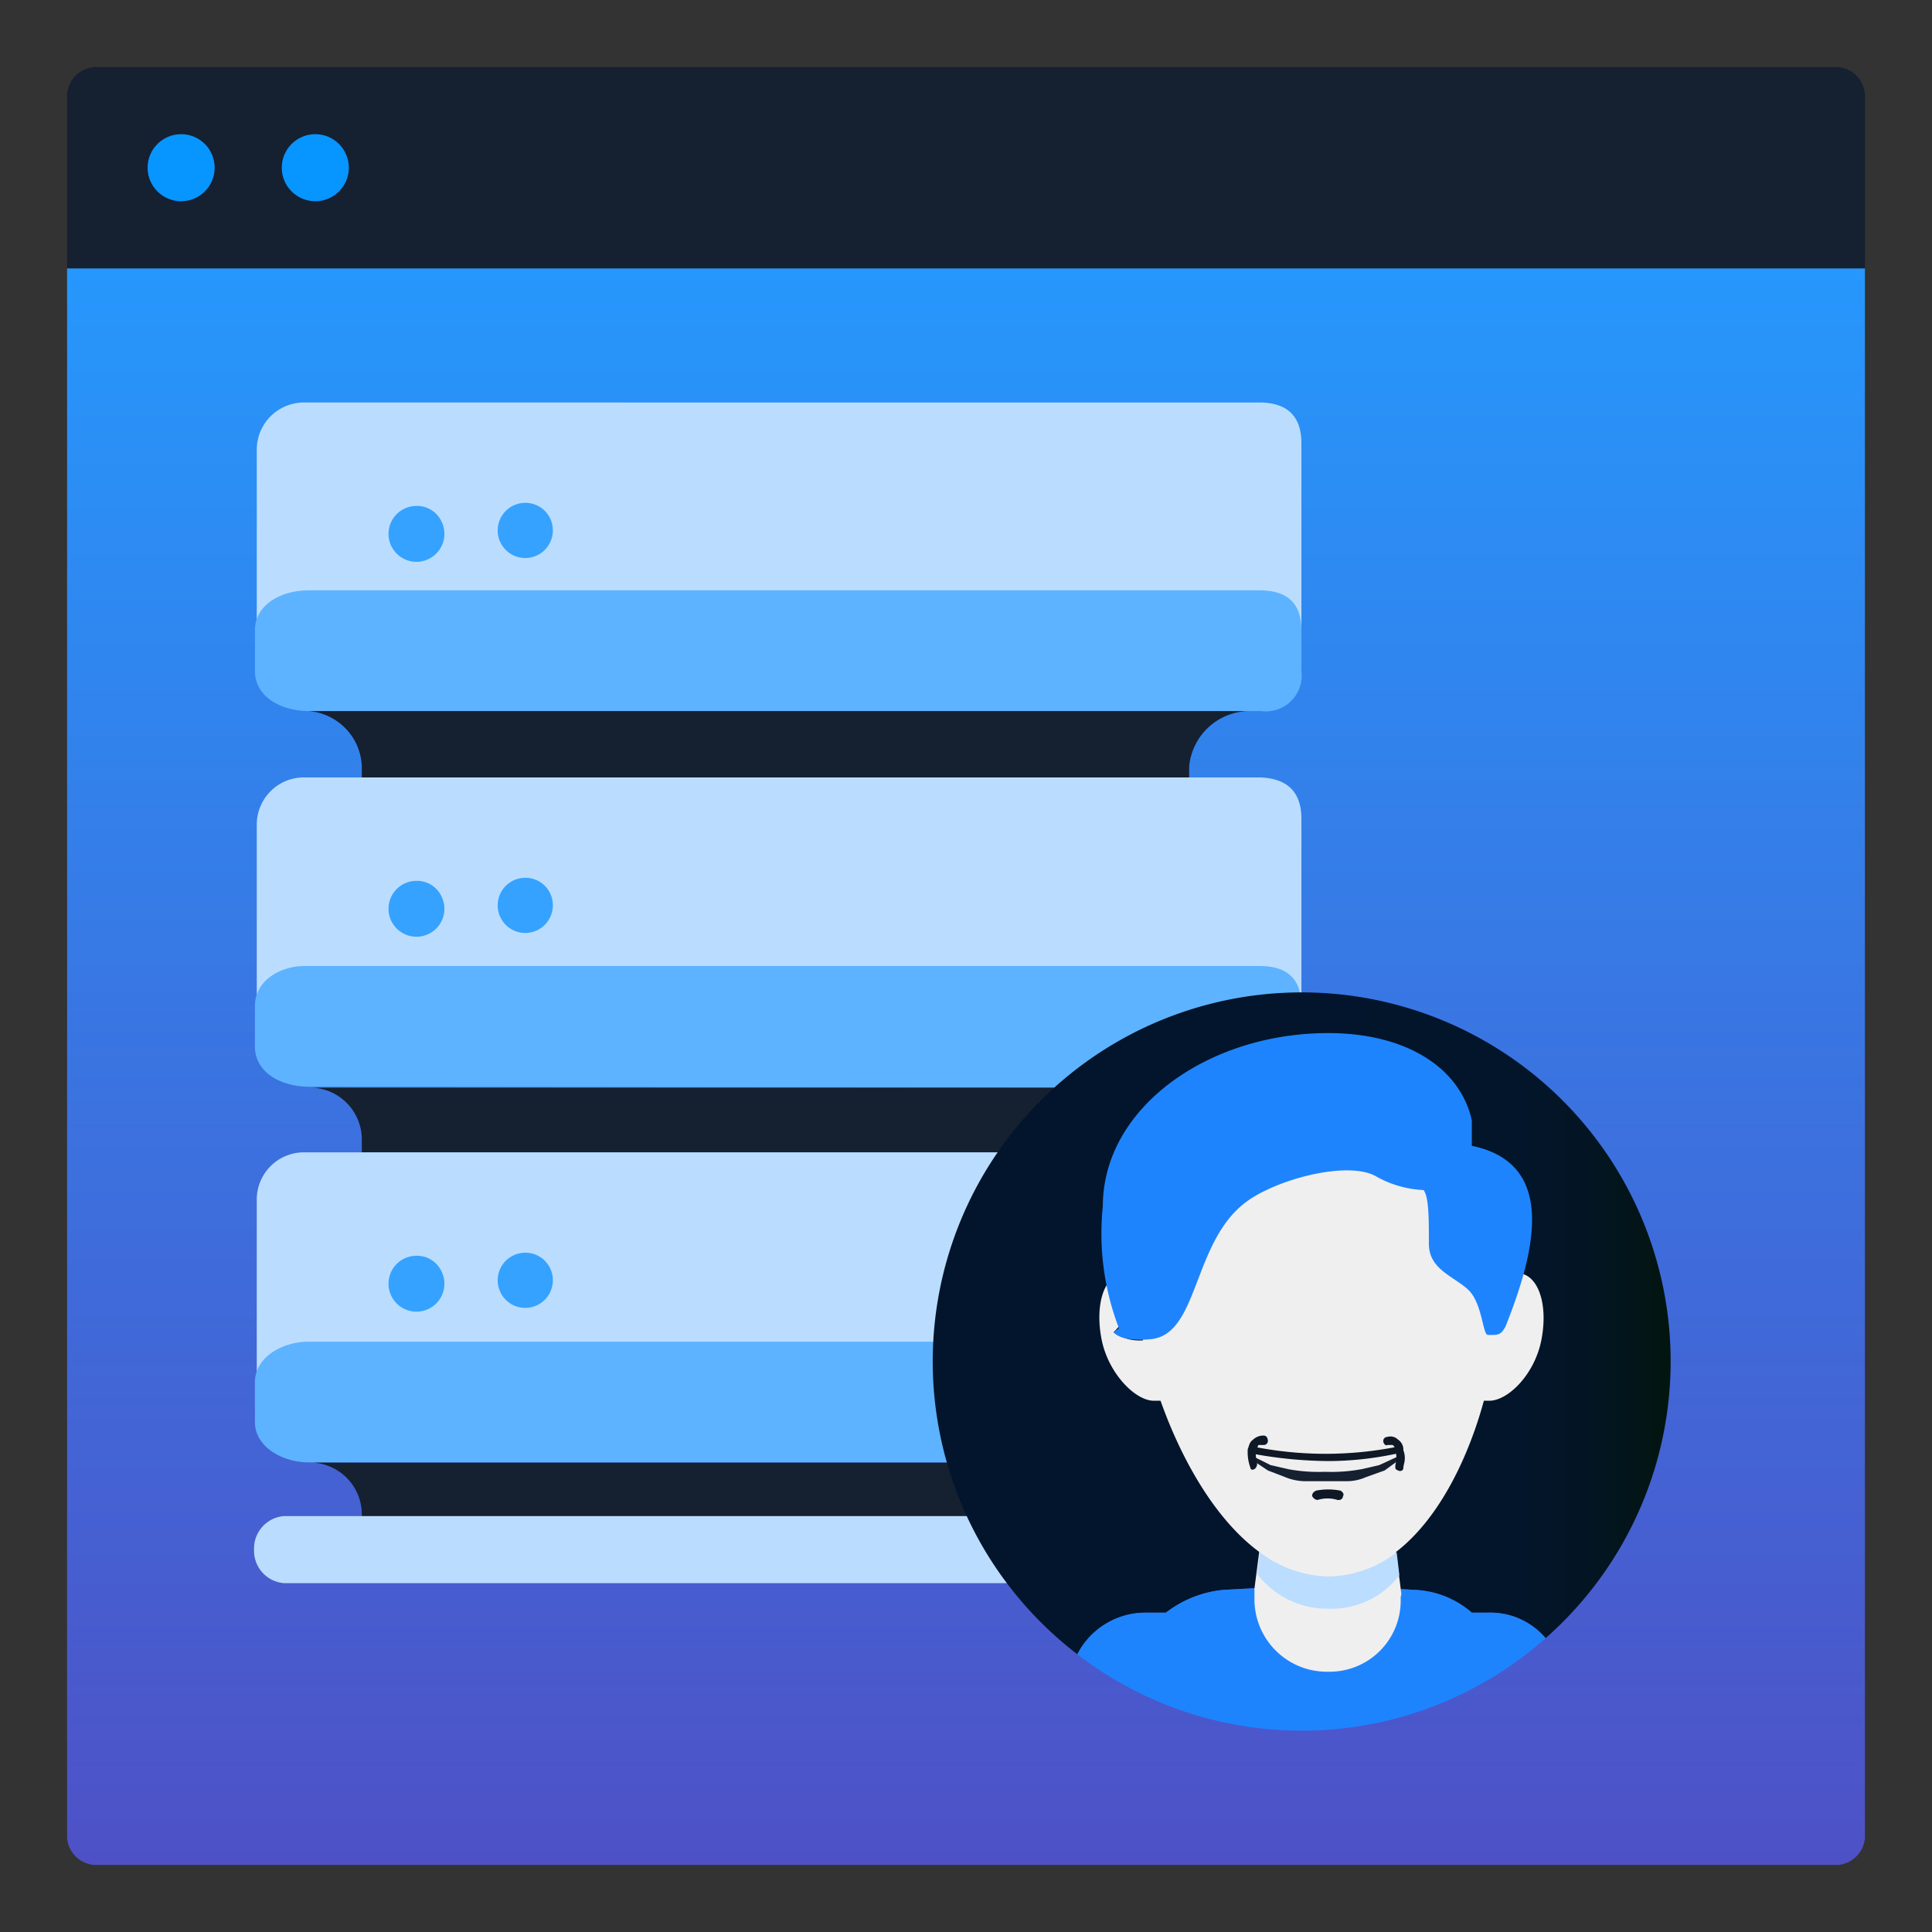
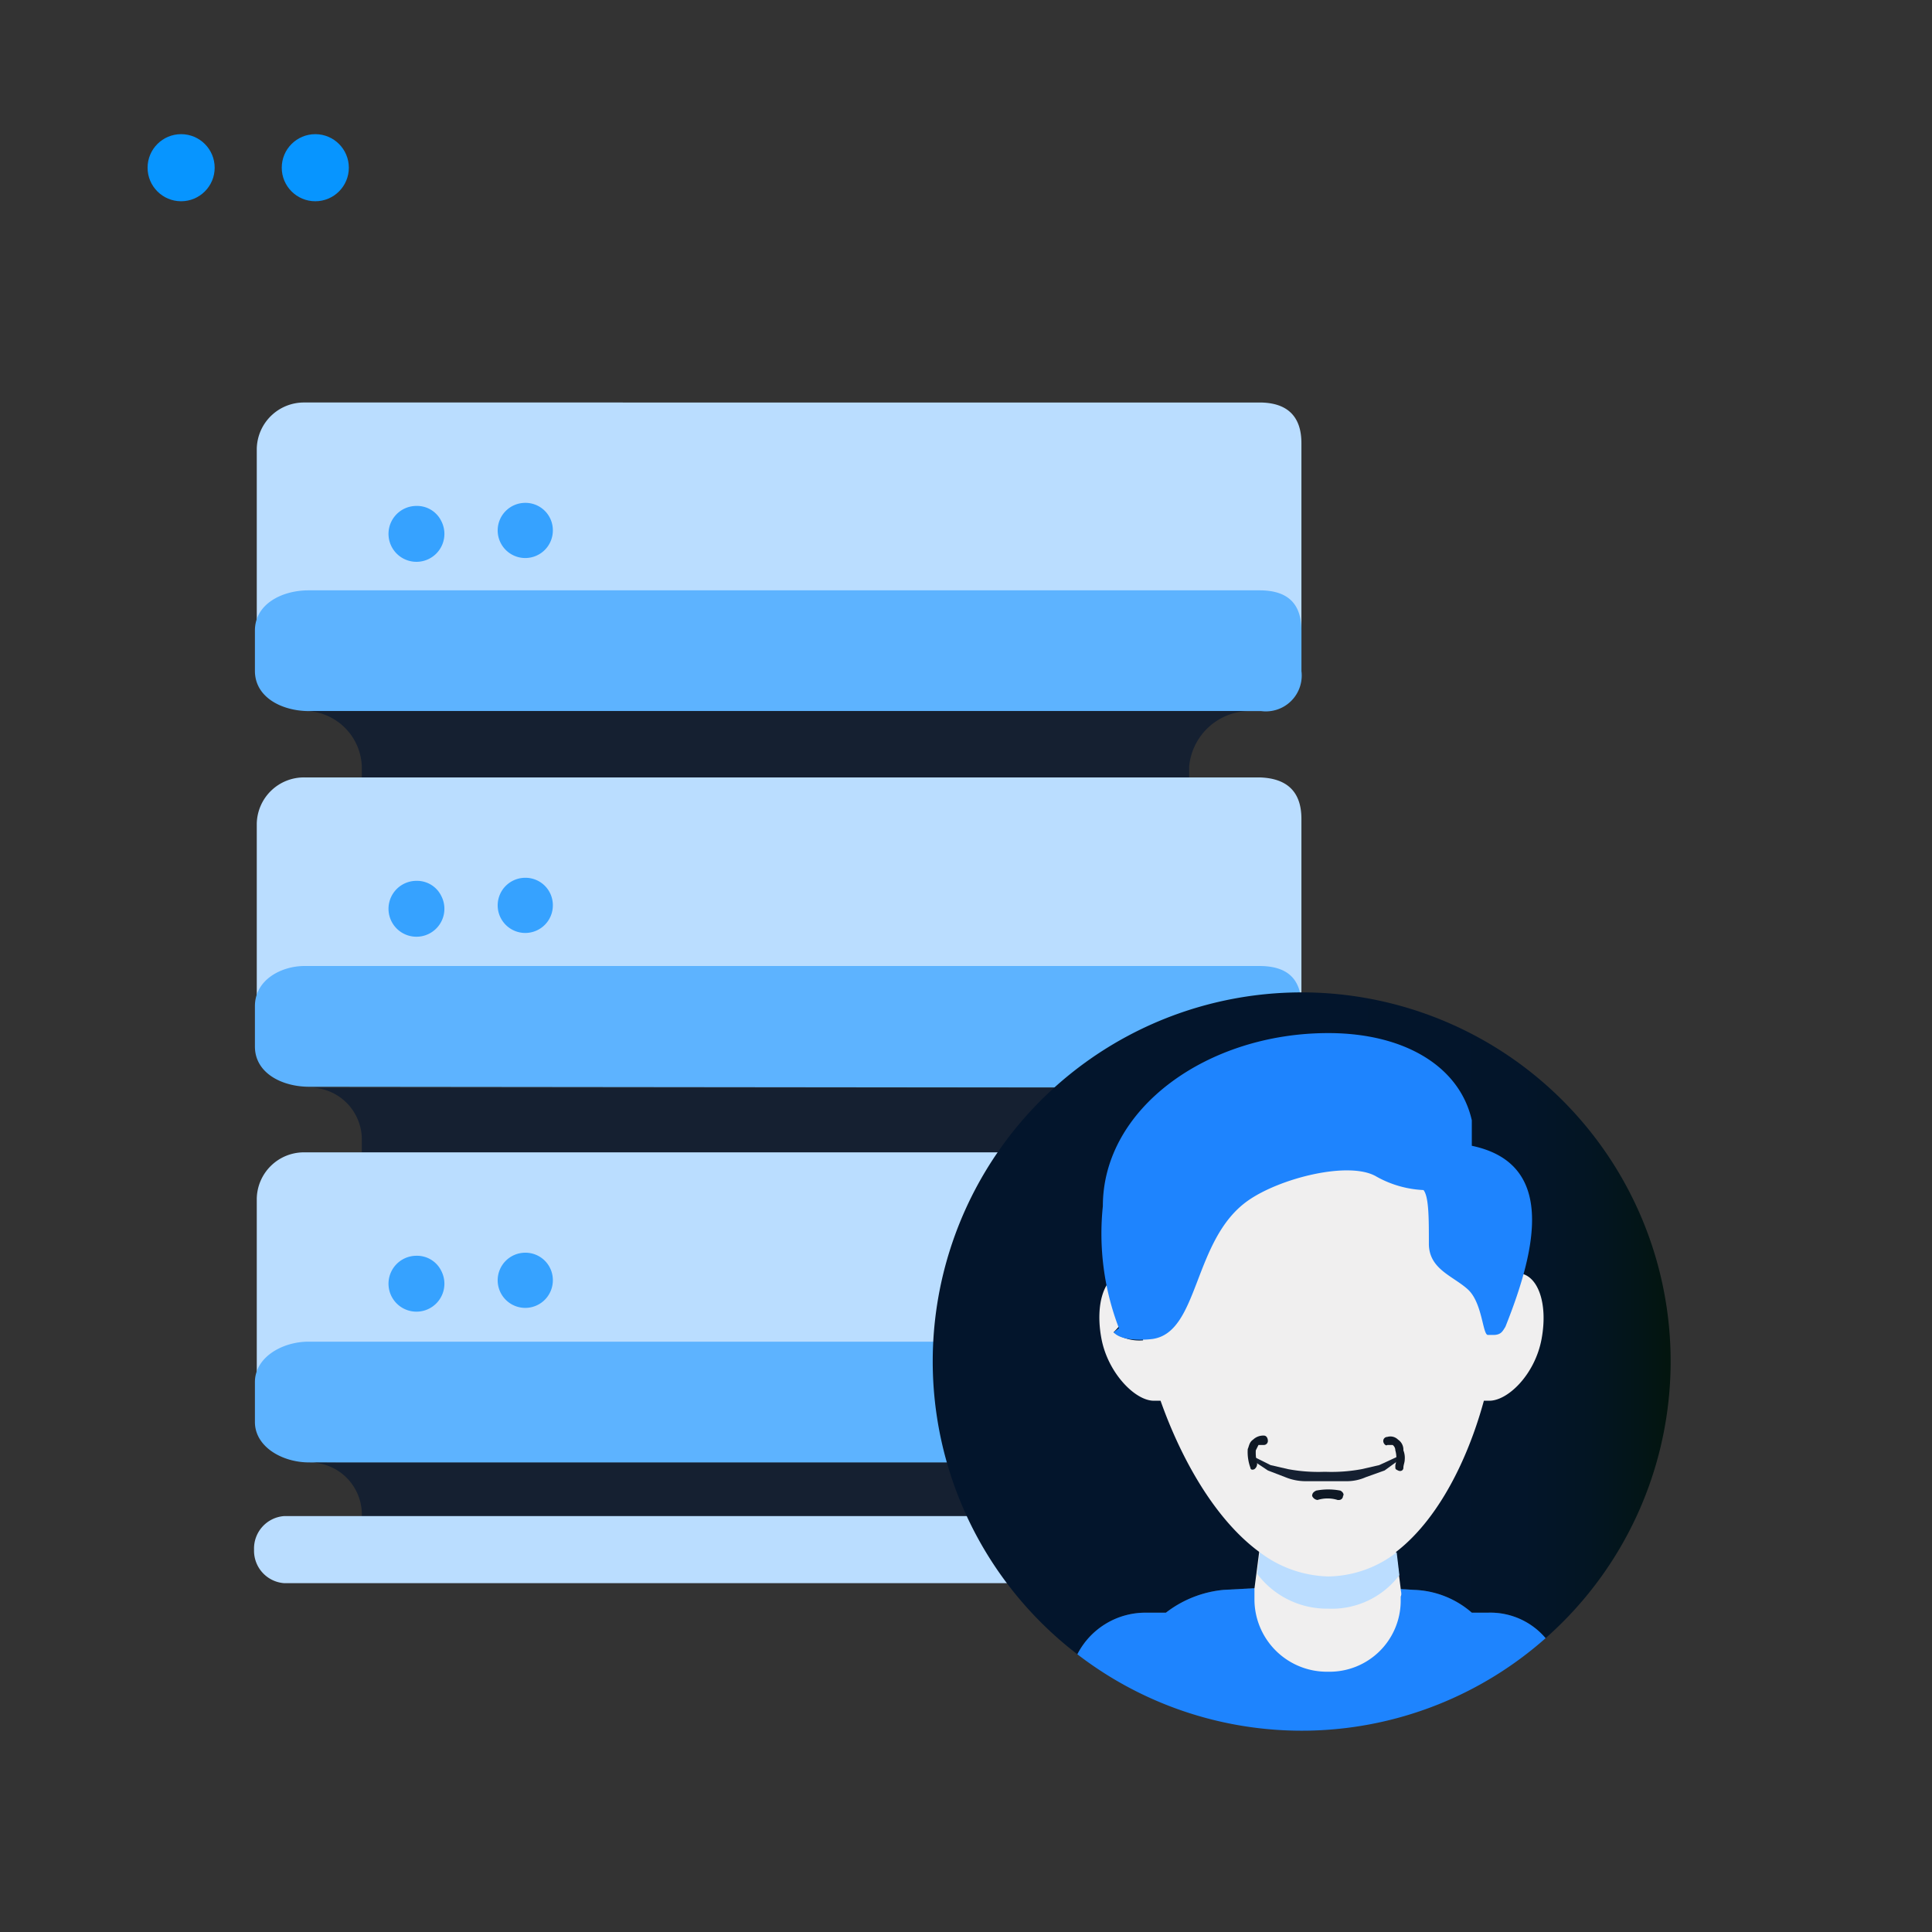
<svg xmlns="http://www.w3.org/2000/svg" viewBox="0 0 144 144">
  <rect x="0" y="0" width="144" height="144" fill="#333333" stroke="none" />
  <linearGradient id="a" x1="72" x2="72" y1="14242" y2="14123" gradientTransform="matrix(1 0 0 -1 0 14262)" gradientUnits="userSpaceOnUse">
    <stop offset="0" stop-color="#2697fc" />
    <stop offset="1" stop-color="#4e51c6" />
  </linearGradient>
  <linearGradient id="b" x1="69.52" x2="124.52" y1="14163.367" y2="14163.367" gradientTransform="matrix(1 0 0 -1 0 14262)" gradientUnits="userSpaceOnUse">
    <stop offset=".52" stop-color="#03152c" />
    <stop offset=".8" stop-color="#03152a" />
    <stop offset=".89" stop-color="#031523" />
    <stop offset=".96" stop-color="#031517" />
    <stop offset="1" stop-color="#03150e" />
  </linearGradient>
-   <path fill="url(#a)" d="M139 20v117a2.2 2.2 0 0 1-2 2H7a2.2 2.2 0 0 1-2-2V20" />
-   <path fill="#152031" d="M139 20H5V7a2.2 2.2 0 0 1 2-2h130a2.2 2.2 0 0 1 2 2z" />
  <circle cx="13.5" cy="12.5" r="2.5" fill="#0795ff" />
  <circle cx="23.5" cy="12.5" r="2.5" fill="#0795ff" />
  <path fill="#baddff" d="M97 50V33c-.01-1.918-1-3-3.132-3H22.694a3.516 3.516 0 0 0-3.556 3.456v16.197" />
  <path fill="#5db3ff" d="M94 53a2.672 2.672 0 0 0 3-3v-3c0-2-1-3-3.132-3H23c-1.957 0-4 1-4 3v3c0 2 2.04 2.99 4 3" />
  <path fill="#152031" d="M26.968 57.125v.82h61.665v-.82A4.55 4.55 0 0 1 93 53H23a4.3 4.3 0 0 1 3.968 4.125" />
  <path fill="#36a2ff" d="M32.891 38.836a2.083 2.083 0 1 1-1.89-1.127h.038a2.01 2.01 0 0 1 1.852 1.127m8.315.666a2.056 2.056 0 1 1-2.055-2.022 2.04 2.04 0 0 1 2.055 2.022" />
  <path fill="#baddff" d="M97 78V61c-.01-1.918-1-3-3.132-3.056H22.694a3.516 3.516 0 0 0-3.556 3.456v16.197" />
  <path fill="#5db3ff" d="M92.058 81.07h1.828A2.806 2.806 0 0 0 97 78v-3c0-2-1-3-3.132-3H22.694C21 72 19 73 19 75v3c0 2 2.04 2.99 4 3" />
  <path fill="#152031" d="M26.968 85.07v.819h61.665v-.82a3.87 3.87 0 0 1 3.73-3.998H23.35a3.88 3.88 0 0 1 3.618 3.998" />
  <path fill="#36a2ff" d="M32.891 66.78a2.083 2.083 0 1 1-1.89-1.127h.038a2.01 2.01 0 0 1 1.852 1.127m8.315.666a2.056 2.056 0 1 1-2.055-2.021 2.04 2.04 0 0 1 2.055 2.021" />
  <path fill="#baddff" d="M97.442 105.542V89.344a3.516 3.516 0 0 0-3.574-3.455H22.694a3.516 3.516 0 0 0-3.556 3.455v16.198" />
  <path fill="#5db3ff" d="M92.058 109.015h1.828a3.474 3.474 0 0 0 3.556-3.346v-2.34A3.46 3.46 0 0 0 93.868 100H23c-1.957 0-3.99 1.159-4 3v3c.01 1.844 2.04 2.99 4 3l2.497.015" />
  <path fill="#152031" d="M26.968 113.013v.82h61.665v-.82a3.87 3.87 0 0 1 3.73-3.998H23.35a3.88 3.88 0 0 1 3.618 3.998" />
  <path fill="#36a2ff" d="M32.891 94.725a2.083 2.083 0 1 1-1.89-1.127h.038a2.01 2.01 0 0 1 1.852 1.127m8.315.665a2.056 2.056 0 1 1-2.055-2.02 2.04 2.04 0 0 1 2.055 2.02" />
  <path fill="#baddff" d="M95.259 118H21.176a2.423 2.423 0 0 1-2.241-2.5 2.423 2.423 0 0 1 2.24-2.5H95.26a2.38 2.38 0 0 1 2.241 2.5 2.38 2.38 0 0 1-2.241 2.5" />
  <path fill="url(#b)" d="M85.4 120.2h1.5a8.3 8.3 0 0 1 4.3-1.7l7.4-.4 6.8.4a6.9 6.9 0 0 1 4.3 1.7h1.2a5.4 5.4 0 0 1 4.3 1.9 27.5 27.5 0 1 0-34.9 1.2 5.7 5.7 0 0 1 5.1-3.1" />
  <path fill="#1e84fe" d="M115.2 122.1a5.4 5.4 0 0 0-4.3-1.9h-1.2a6.9 6.9 0 0 0-4.3-1.7l-6.8-.4-7.4.4a8.3 8.3 0 0 0-4.3 1.7h-1.5a5.7 5.7 0 0 0-5.1 3.1 27.4 27.4 0 0 0 34.9-1.2" />
  <path fill="#f0efef" d="M104.4 119c.1-.2 0-.4 0-.6l-.8-6.2c0-.1 0-.2-.1-.2h-9a.2.2 0 0 0-.2.2l-.8 6.2v.9a5.4 5.4 0 0 0 5.498 5.3H99a5.3 5.3 0 0 0 5.4-5.2v-.1z" />
  <path fill="#f0efef" d="M113.2 94.9a1.5 1.5 0 0 0-1.2.5v-.3a13.7 13.7 0 1 0-27.4 0 1.1 1.1 0 0 0-.8-.2c-1.5.1-2.2 2.3-1.7 4.9s2.6 4.7 4 4.6h.4c2.3 6.5 6.7 13.1 12.5 13.1s9.8-6.5 11.6-13.1h.3c1.4.1 3.5-1.9 4-4.6s-.3-4.8-1.7-4.9M83 99.3a9.1 9.1 0 0 0 1.7-2.4c.1.9.3 1.9.5 3a3.3 3.3 0 0 1-2.2-.6" />
  <path fill="#152031" d="M98.8 110.4h-1.5a4 4 0 0 1-1.5-.3l-1.3-.5-1.2-.8c0-.1-.1-.1 0-.2h.2l1.2.6 1.3.3a12.3 12.3 0 0 0 2.7.2h.1a12.3 12.3 0 0 0 2.7-.2l1.3-.3 1.3-.6h.2v.2l-1.1.8-1.4.5a3.5 3.5 0 0 1-1.4.3z" />
  <g fill="#0f1825">
    <path d="M99.8 111.8h-.1a2.5 2.5 0 0 0-1.5 0 .5.5 0 0 1-.4-.3c0-.2.1-.3.3-.4a4.8 4.8 0 0 1 1.8 0c.2.1.3.3.2.4a.3.3 0 0 1-.3.3m-6.6-2.4a3.4 3.4 0 0 1-.2-1.4c.1-.2.1-.5.4-.7a1.1 1.1 0 0 1 .8-.3c.2 0 .3.2.3.4a.3.3 0 0 1-.3.3h-.4l-.2.4a3.4 3.4 0 0 0 .1 1 .5.5 0 0 1-.2.4c-.2.1-.3 0-.3-.1m10.8-.2a2 2 0 0 0 0-1.1.5.5 0 0 0-.2-.4h-.4c-.1.1-.3-.1-.3-.3a.3.3 0 0 1 .3-.3.8.8 0 0 1 .8.2.9.9 0 0 1 .4.8 1.5 1.5 0 0 1 .1.7c0 .2-.1.4-.1.6s-.2.3-.4.2-.2-.1-.2-.3z" />
-     <path d="M99.1 108.9a32 32 0 0 1-6-.6l.2-.5a27.4 27.4 0 0 0 11 0v.5a24.6 24.6 0 0 1-5.2.6" />
  </g>
  <path fill="#1e84fe" d="M109.7 85.4v-1.9c-.9-4-5-6.5-10.7-6.5-9 0-16.8 5.6-16.8 12.9a19.7 19.7 0 0 0 1.2 9.1l-.4.3c.7.8 2.9.5 2.9.5 3.5-.5 3-7.4 7.1-10.3 2.4-1.7 7.6-3 9.6-1.8a7.9 7.9 0 0 0 3.5 1c.4.5.4 2.1.4 4s1.8 2.4 2.9 3.4 1.1 3.4 1.5 3.4h.4c.6 0 .7-.3.9-.6 2.4-6 3.7-12.2-2.5-13.5" />
  <path fill="#bdf" d="M99 117.5a8.8 8.8 0 0 1-5.1-1.8l-.2 1.6a6.5 6.5 0 0 0 5.3 2.6 6.3 6.3 0 0 0 5.3-2.5l-.2-1.7a8.5 8.5 0 0 1-5.1 1.8" />
</svg>